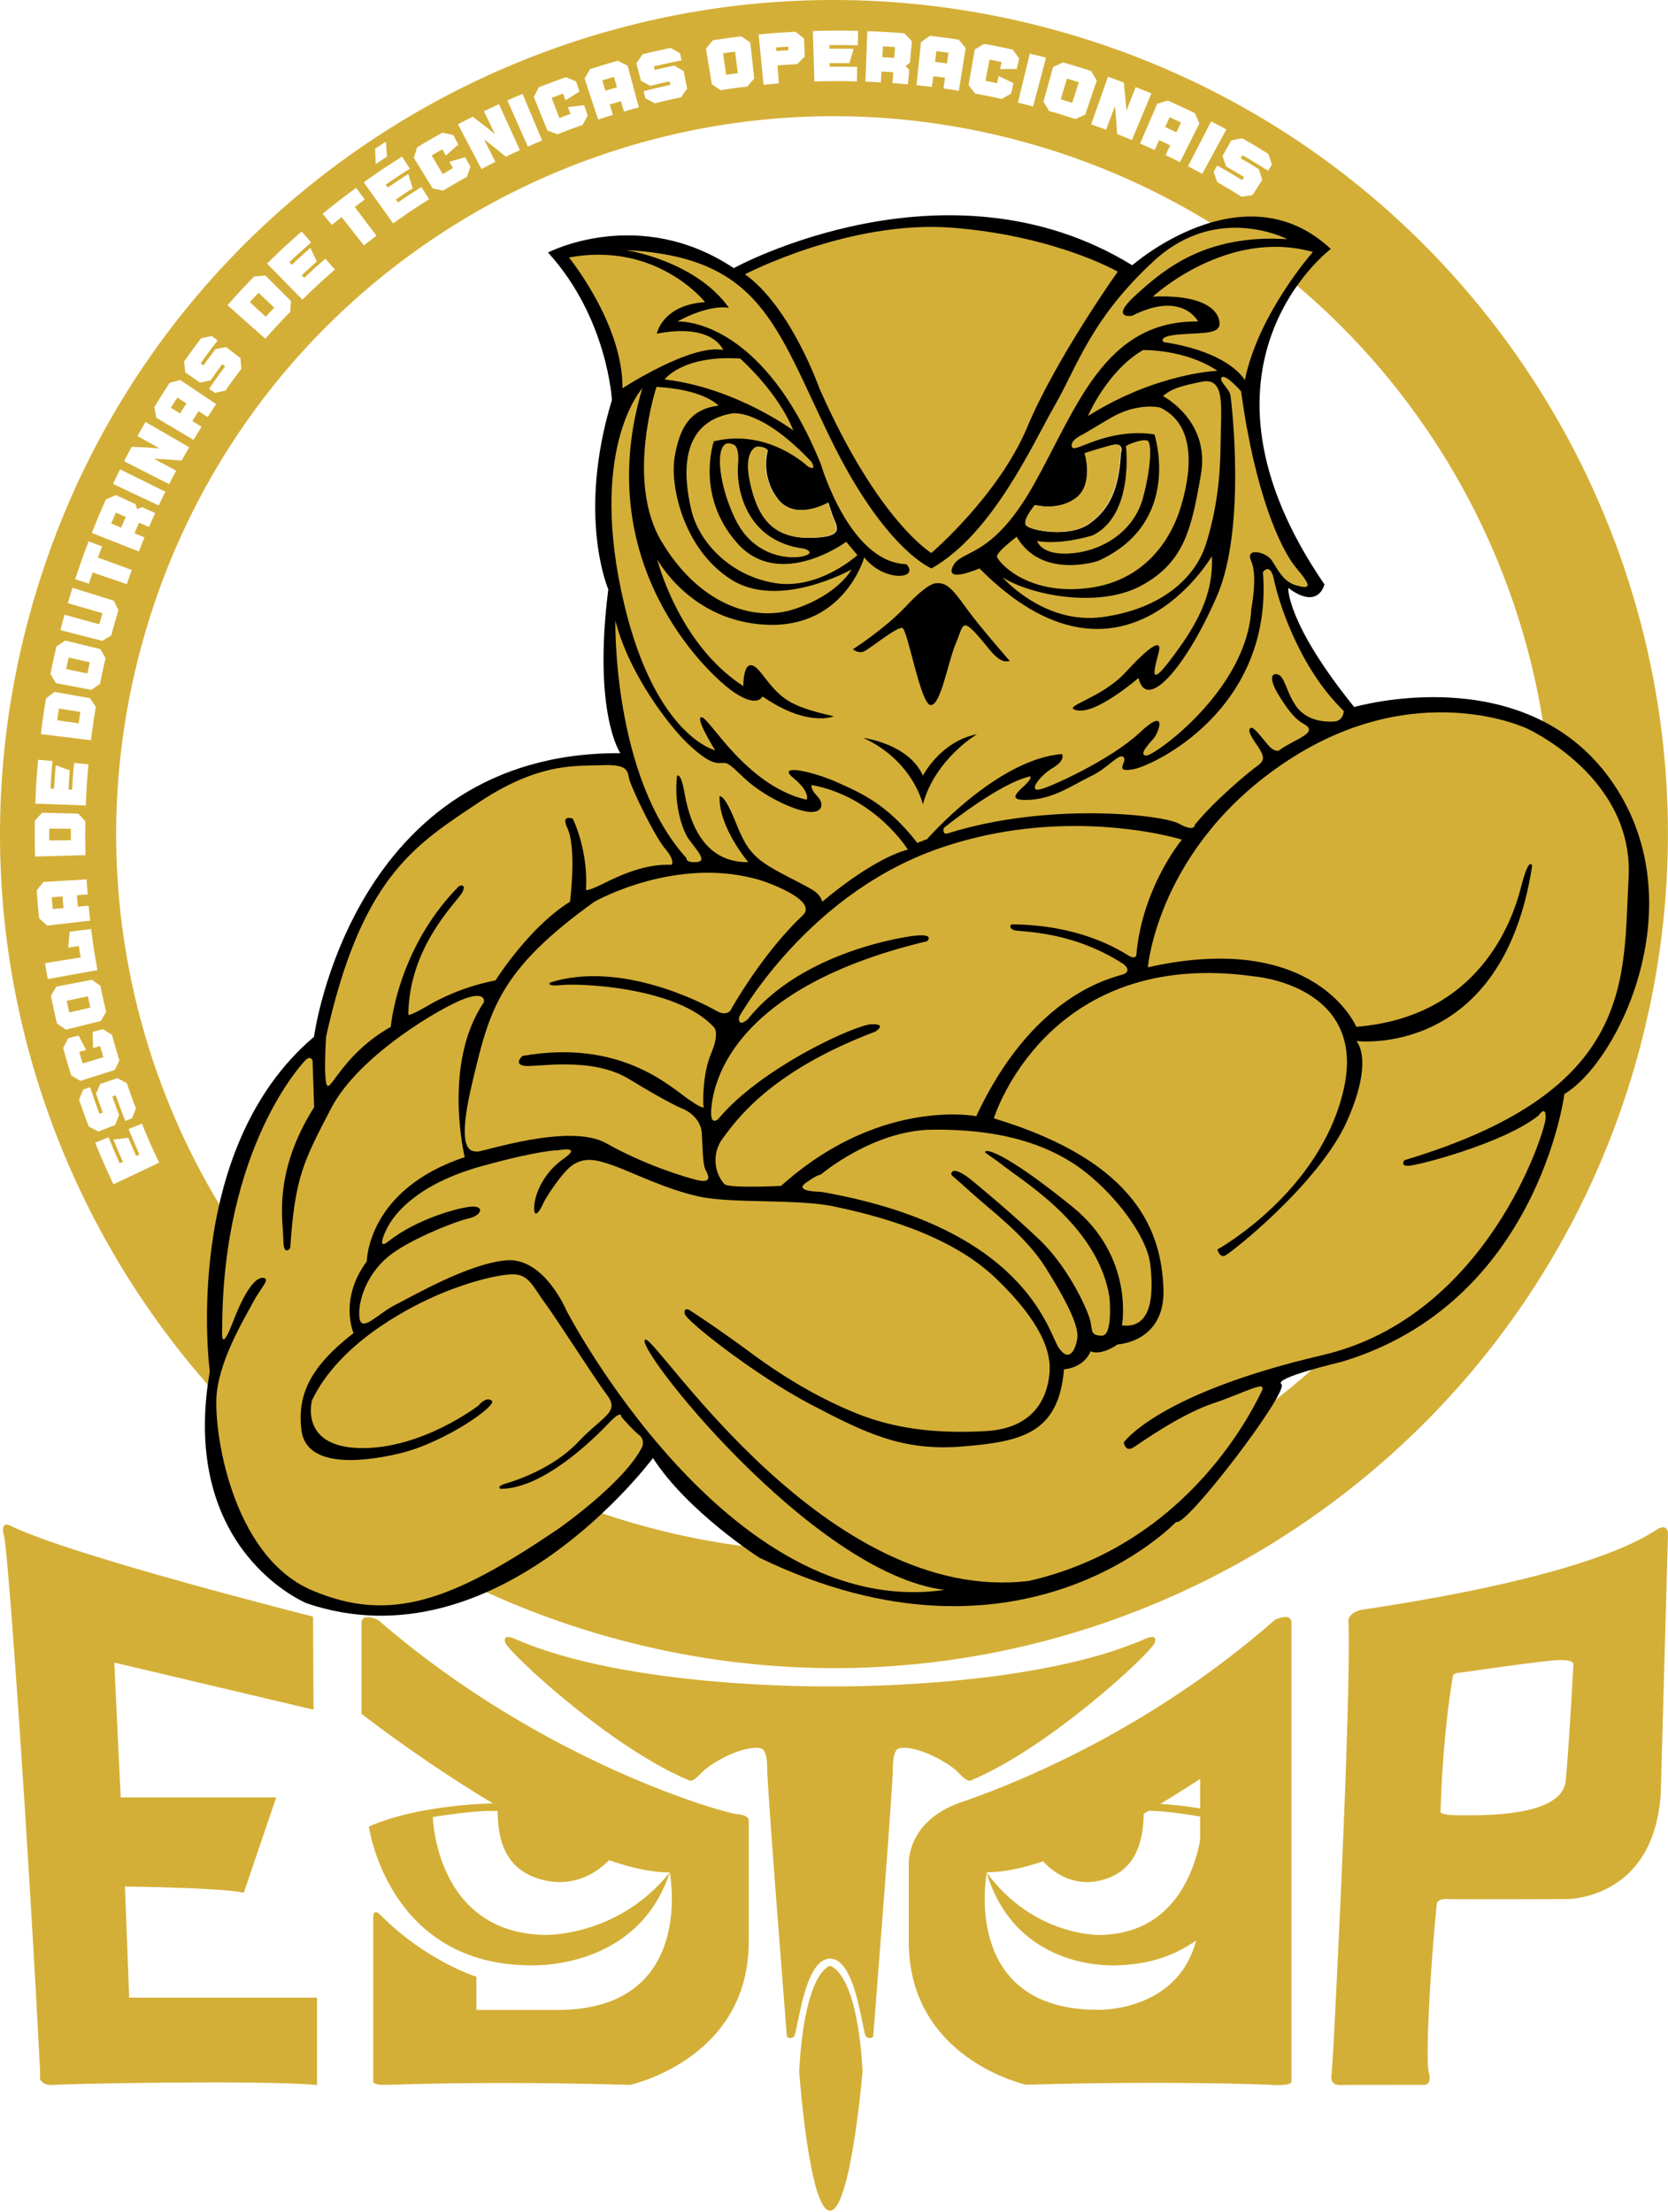
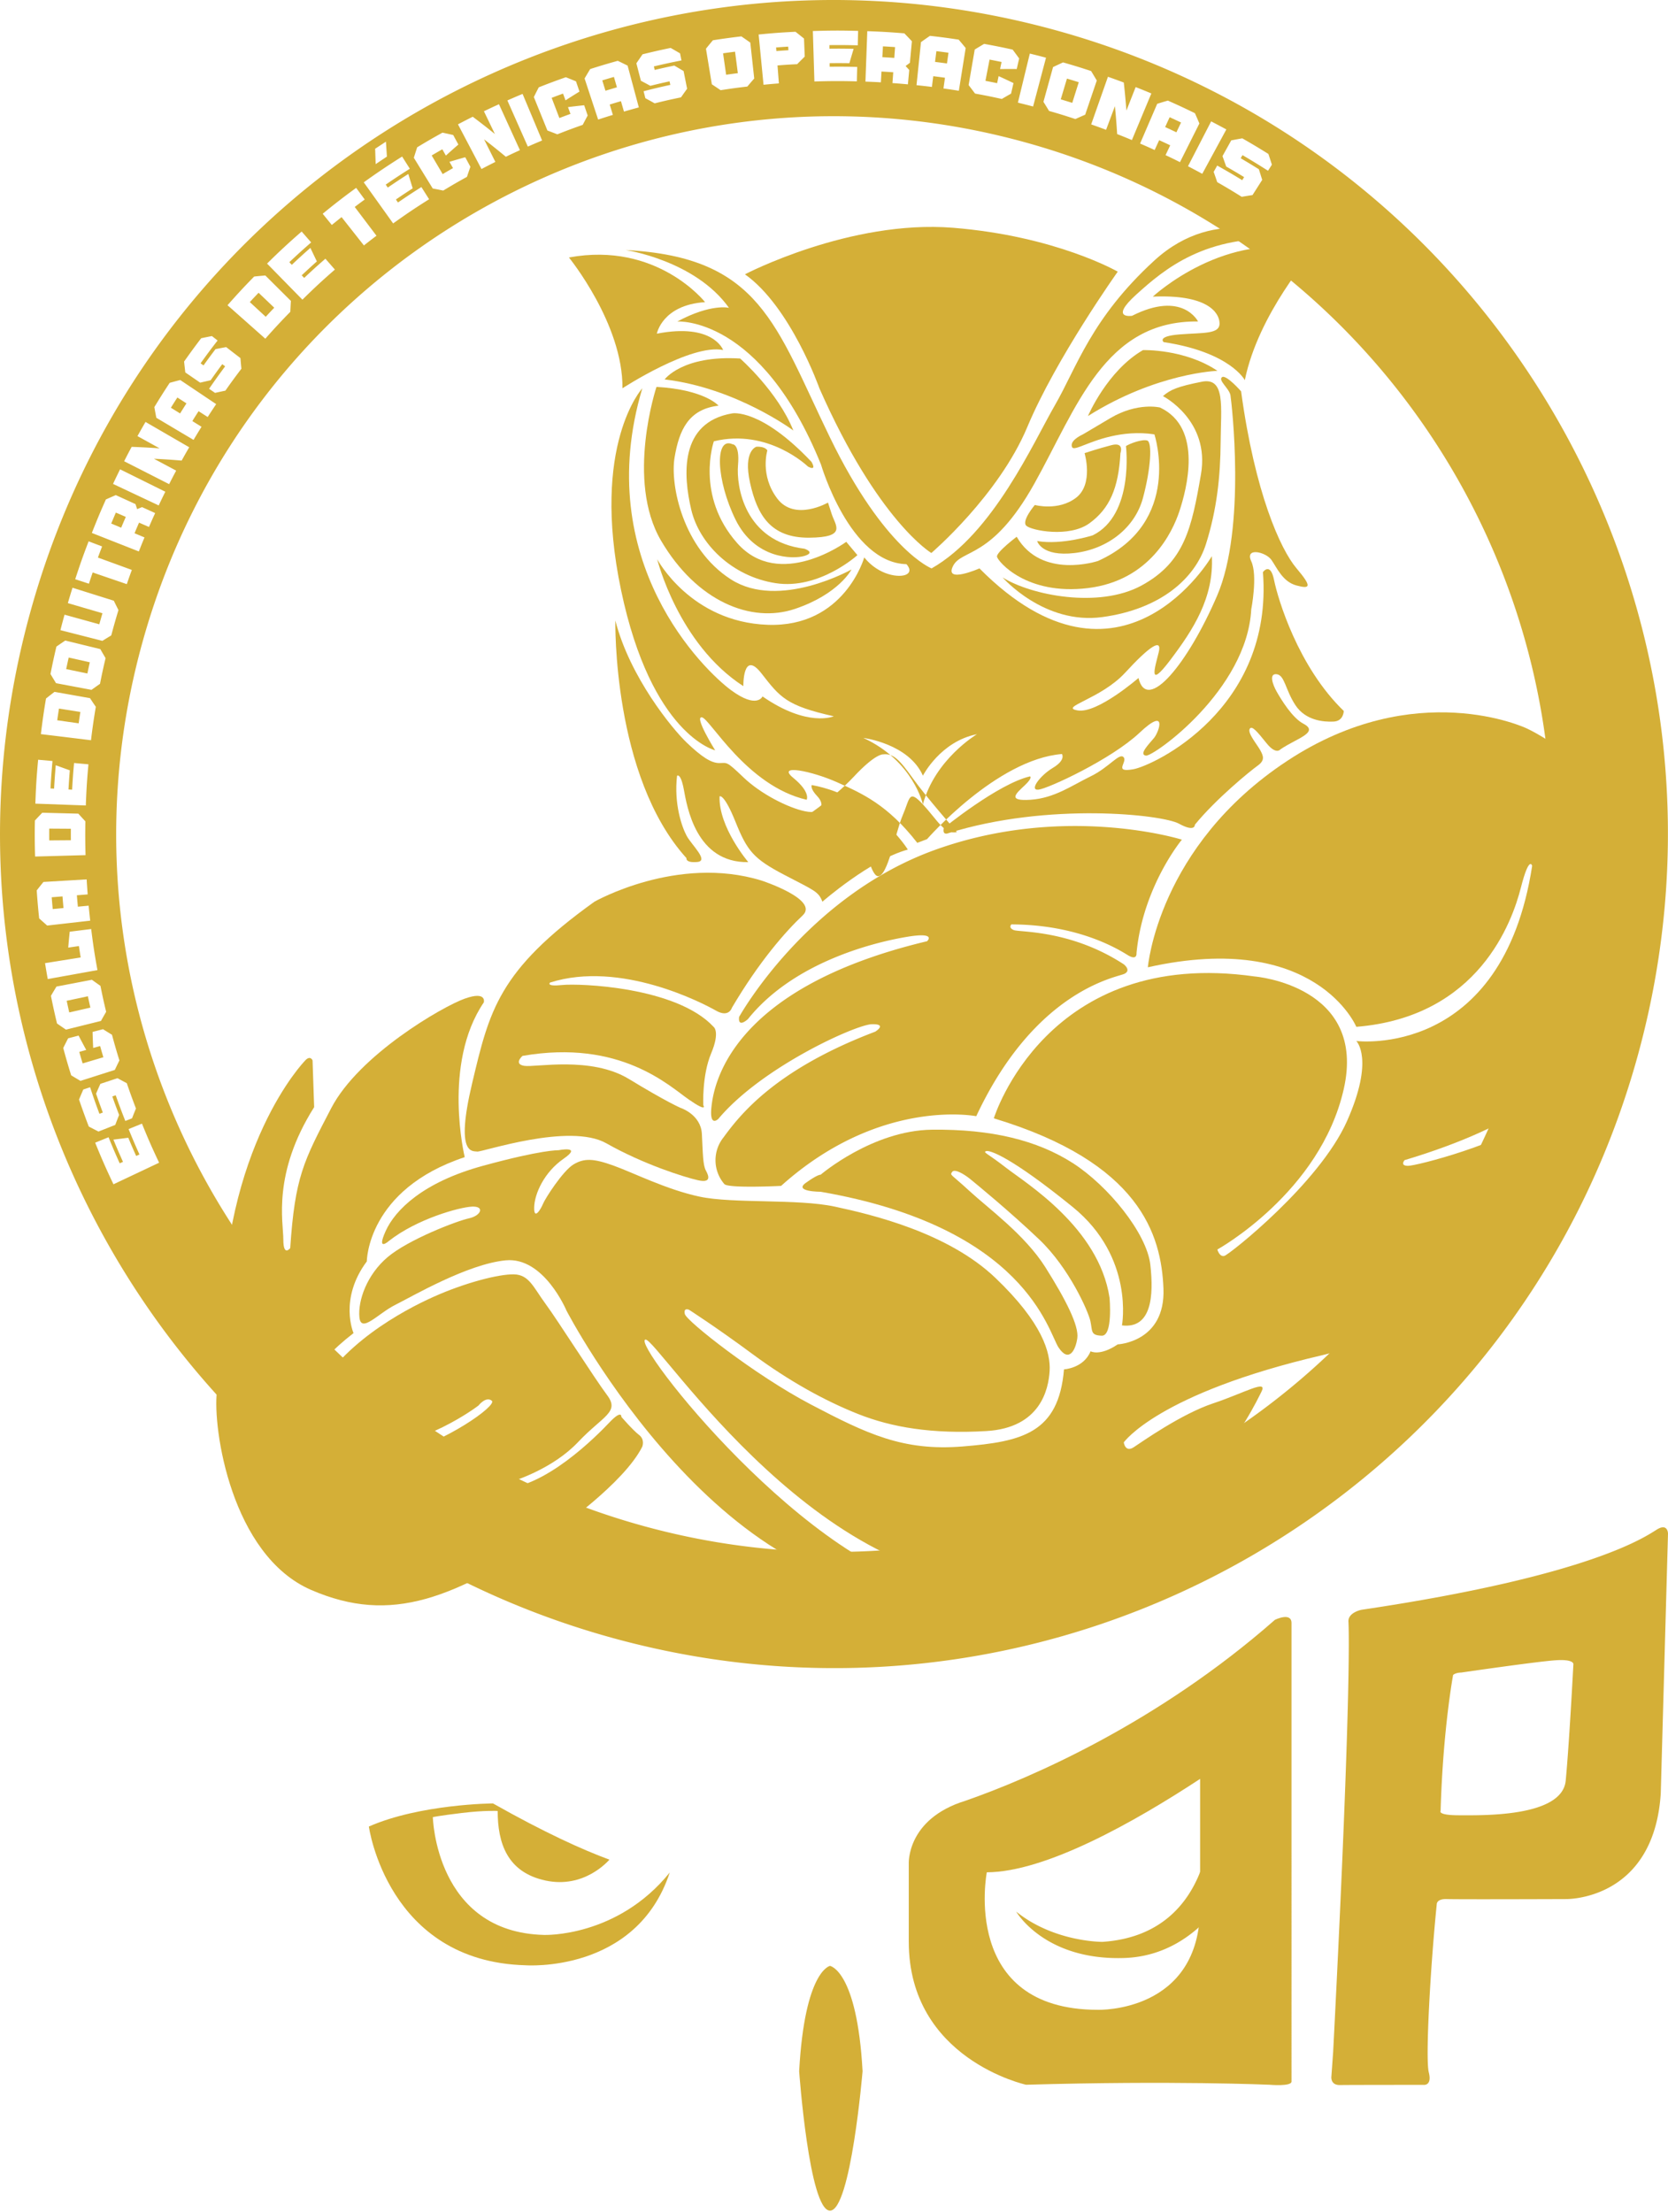
<svg xmlns="http://www.w3.org/2000/svg" width="92" height="122" fill="none">
  <path d="M10.284 22.246c-.2-.13-.3-.194-.502-.323-.144.224-.216.337-.357.563l.508.316c.138-.223.209-.334.351-.556ZM15.126 16.97l-.864-.824c-.194.204-.292.307-.483.514l.877.811c.187-.201.28-.302.47-.5ZM59.5 4.535c-.26-.082-.39-.122-.651-.2l-.342 1.144c.254.076.38.115.634.195.144-.456.215-.684.36-1.139ZM4.954 36.525l-1.166-.261c-.056.254-.084.381-.138.636.468.097.702.147 1.17.243.052-.248.078-.37.134-.618ZM6.134 28.873c.22.092.331.137.55.23.1-.24.151-.358.255-.596l-.549-.238c-.103.24-.154.362-.256.604ZM40.696 4.035c-.06-.474-.092-.711-.154-1.185-.265.035-.397.052-.661.09l.17 1.182c.258-.036.386-.054.645-.087ZM34.027 4.816l-.165-.573c-.259.074-.386.112-.643.19l.176.572c.252-.077.378-.115.632-.19ZM43.486 2.77l-.013-.199c-.267.017-.4.026-.667.046l.016.199c.265-.02.398-.03.664-.046ZM65.141 6.757c-.25-.12-.376-.177-.628-.293-.1.218-.15.326-.248.544.248.113.373.171.62.29l.256-.54ZM49.37 2.598a35.4 35.4 0 0 0-.67-.042l-.034.596c.265.016.396.023.66.042.016-.238.026-.357.043-.596ZM52.314 2.908c-.267-.037-.4-.054-.667-.087l-.074.593c.264.032.395.05.658.086l.083-.592ZM3.156 39.723l1.183.168c.035-.25.054-.375.094-.626l-1.18-.186c-.04.258-.06.387-.097.644ZM3.503 50.078a26.859 26.859 0 0 1-.055-.641l-.596.047c.02.26.032.39.056.65l.595-.056ZM4.985 55.57a38.92 38.92 0 0 1-.138-.625c-.468.1-.701.15-1.168.248.054.257.082.386.14.642.467-.106.7-.158 1.166-.265Z" fill="#D4AF37" />
  <path d="M58.16 1.649C33.668-5.068 8.367 9.343 1.65 33.837-5.068 58.33 9.343 83.63 33.836 90.347c24.494 6.719 49.795-7.692 56.511-32.185 6.717-24.494-7.694-49.795-32.186-56.513Zm10.36 5.98c.58.333.867.505 1.439.861.079.237.118.355.193.593l-.214.335a36.79 36.79 0 0 0-1.407-.862l-.1.171c.403.237.603.359 1.003.607.075.235.112.353.184.587l-.535.838c-.239.036-.36.055-.596.095a34.846 34.846 0 0 0-1.35-.808c-.076-.227-.116-.34-.196-.567l.195-.348c.555.311.832.473 1.38.806l.104-.17c-.394-.24-.591-.356-.989-.584-.08-.23-.121-.344-.204-.573l.484-.869c.242-.046.364-.068.608-.112Zm-.88-.49-1.328 2.447c-.314-.17-.473-.254-.787-.418l1.277-2.474c.335.174.503.263.838.444Zm-3.226-1.591c.6.267.9.406 1.494.696.1.227.149.34.245.566l-1.07 2.133c-.317-.16-.477-.236-.796-.388l.257-.54c-.242-.116-.365-.172-.609-.284-.1.217-.15.326-.248.543a37.43 37.43 0 0 0-.804-.357l.944-2.192c.234-.073.352-.109.587-.177Zm-2.43-.996c.067.62.096.93.144 1.547l.51-1.296c.348.136.522.207.866.351l-1.073 2.571a31.982 31.982 0 0 0-.813-.33c-.04-.615-.064-.922-.123-1.54l-.488 1.304a38.105 38.105 0 0 0-.822-.298l.925-2.627c.351.124.526.187.875.318Zm-3.35-1.11c.621.178.931.274 1.547.476.127.21.19.314.313.523l-.64 1.885c-.216.095-.325.142-.54.24-.579-.19-.868-.28-1.452-.447a34.74 34.74 0 0 0-.31-.503c.212-.766.319-1.149.53-1.917.22-.104.33-.156.552-.258Zm-.94-.26-.713 2.692c-.335-.088-.503-.13-.838-.212l.658-2.707c.358.088.536.133.892.227Zm-3.932-.45c.206-.126.31-.188.519-.312.63.115.945.178 1.572.316.146.195.218.293.36.489l-.135.582a41.335 41.335 0 0 0-.918.002l.082-.39a36.622 36.622 0 0 0-.662-.133l-.227 1.172c.258.05.386.075.644.13l.083-.39c.33.151.493.227.82.384l-.134.582c-.205.116-.308.175-.51.294-.59-.13-.885-.19-1.476-.297-.14-.188-.211-.282-.355-.468l.337-1.96Zm-2.965-.408c.196-.14.296-.21.494-.347.635.072.952.114 1.585.209.158.184.234.276.387.463l-.377 2.357c-.34-.055-.509-.08-.848-.127.032-.236.05-.355.083-.591a34.501 34.501 0 0 0-.646-.086c-.03.237-.046.356-.074.592-.34-.042-.51-.06-.85-.096l.246-2.374Zm-2.96-.605c.817.03 1.226.054 2.043.12.168.175.252.261.416.436l-.11 1.188c-.094.072-.142.106-.236.179l.2.217-.074.793a31.49 31.49 0 0 0-.852-.07l.044-.596c-.26-.019-.389-.026-.648-.042l-.034.597a35.987 35.987 0 0 0-.852-.04l.102-2.782Zm-.507-.015-.02.796a36.81 36.81 0 0 0-1.56-.012v.198c.534-.006.8-.003 1.333.007a94.84 94.84 0 0 0-.234.792 35.891 35.891 0 0 0-1.09-.002l.002.198c.608-.006.911-.004 1.52.011-.01.319-.013.478-.02.796a34.747 34.747 0 0 0-2.342.007l-.085-2.784c.997-.03 1.497-.032 2.496-.007Zm-3.454.048c.19.149.283.224.47.375l.04.995c-.168.166-.252.248-.417.417-.435.022-.653.036-1.085.07l.076.991c-.34.026-.509.04-.847.075-.107-1.11-.162-1.664-.27-2.772.81-.08 1.218-.11 2.033-.151Zm-4.557.469c.626-.097.94-.14 1.572-.215.198.137.297.205.492.344L41.6 4.33c-.154.176-.23.265-.38.443-.59.07-.885.11-1.473.201-.193-.13-.29-.196-.485-.325l-.324-1.962c.15-.188.227-.28.382-.465Zm-3.878.774c.617-.152.926-.222 1.548-.352.21.118.314.18.52.3l.078.39c-.612.121-.915.187-1.523.33l.046.194c.432-.102.649-.15 1.082-.24l.512.301.194.976c-.137.19-.204.285-.338.475-.584.122-.873.187-1.452.33a26.82 26.82 0 0 0-.512-.282l-.098-.385c.587-.151.882-.221 1.475-.351l-.044-.195c-.425.093-.637.143-1.059.247a37.686 37.686 0 0 0-.52-.279c-.101-.385-.15-.577-.25-.963l.34-.496Zm-2.89.814c.607-.193.91-.283 1.523-.455.217.104.326.158.542.265l.619 2.305c-.329.089-.492.135-.82.23l-.166-.574c-.25.072-.373.11-.62.186l.175.57c-.327.1-.488.152-.813.258-.3-.906-.448-1.36-.748-2.267.122-.208.184-.311.308-.518Zm-2.835 1.007c.594-.234.894-.345 1.493-.557.225.09.336.135.56.227l.192.565c-.31.191-.465.288-.77.484l-.136-.373a30.79 30.79 0 0 0-.628.234l.426 1.114c.244-.093.367-.139.612-.228l-.137-.374c.357-.046.535-.066.893-.103.078.225.116.338.193.565-.111.206-.166.31-.274.516-.563.199-.843.303-1.4.522a28.105 28.105 0 0 0-.547-.21l-.748-1.844c.105-.216.16-.323.271-.538Zm-.893.363c.431 1.027.647 1.541 1.077 2.57-.316.131-.473.199-.787.337L27.985 5.54c.334-.148.501-.22.838-.361Zm-2.747 1.26c.495.374.74.565 1.22.952l-.605-1.255c.331-.158.497-.236.83-.388l1.156 2.534c-.311.142-.467.214-.776.364-.475-.39-.714-.584-1.202-.962l.623 1.246c-.307.153-.46.232-.765.392L25.26 6.857c.325-.17.488-.256.816-.419ZM23.01 8.123c.553-.333.832-.495 1.395-.807.239.05.357.077.592.13.114.21.17.316.285.525-.279.241-.416.363-.69.61l-.195-.347c-.235.133-.353.201-.587.34l.606 1.028c.227-.134.34-.199.57-.33l-.195-.346c.347-.106.522-.157.87-.254l.284.525c-.077.222-.115.334-.19.557-.528.292-.79.444-1.308.756-.23-.047-.345-.07-.579-.114l-1.043-1.695c.073-.231.11-.347.185-.578Zm-1.723-.311.053.825-.62.414-.029-.847.596-.392Zm.893.822c.169.27.255.404.425.672-.537.34-.803.515-1.33.875l.113.164a36.5 36.5 0 0 1 1.133-.75c.095.318.144.476.242.791-.372.242-.558.365-.926.616l.113.165c.512-.35.77-.521 1.292-.851l.426.672c-.806.51-1.203.777-1.984 1.334-.647-.906-.971-1.36-1.62-2.266a38.072 38.072 0 0 1 2.116-1.422Zm-2.535 1.727.471.642c-.222.162-.332.244-.551.41l1.2 1.588c-.279.21-.418.318-.693.535l-1.232-1.562c-.217.172-.324.258-.539.433l-.502-.618a36.681 36.681 0 0 1 1.846-1.428Zm-3.007 2.408.524.6c-.488.426-.729.645-1.203 1.09.054.06.082.088.136.146a37.9 37.9 0 0 1 1.025-.935c.142.3.213.45.357.747a33.6 33.6 0 0 0-.836.767l.136.144c.462-.434.696-.646 1.171-1.06l.523.599c-.732.64-1.09.971-1.791 1.66l-1.95-1.99a37.344 37.344 0 0 1 1.908-1.768Zm-2.62 2.482c.248-.026.371-.037.617-.058l1.41 1.404c-.016.24-.022.36-.033.6a34.75 34.75 0 0 0-1.378 1.483c-.834-.739-1.25-1.109-2.085-1.847.575-.65.87-.967 1.469-1.582Zm-2.923 3.403c.237-.05.356-.073.593-.12l.314.244c-.385.497-.572.75-.938 1.258l.161.117c.26-.363.392-.542.663-.899.235-.046.352-.068.586-.112.315.245.473.365.787.608.02.235.03.353.054.585-.363.479-.54.72-.883 1.209-.229.048-.343.073-.571.124l-.329-.226c.345-.5.522-.748.886-1.239l-.16-.118c-.26.352-.389.53-.64.886-.23.052-.346.078-.577.133l-.82-.564a34.03 34.03 0 0 1-.067-.6c.366-.518.555-.776.941-1.285ZM9.36 21.113c.232-.063.349-.095.581-.155l1.982 1.33c-.19.283-.284.426-.468.711l-.502-.322c-.14.216-.209.326-.344.545l.506.316c-.179.287-.267.432-.44.723l-2.052-1.22a32.901 32.901 0 0 1-.11-.59c.33-.54.498-.808.847-1.338Zm-2.098 3.53c.619.025.927.041 1.54.083-.487-.27-.73-.405-1.22-.674.176-.315.264-.471.445-.782l2.409 1.397c-.17.292-.253.44-.417.734-.61-.049-.916-.07-1.53-.101l1.228.655c-.158.297-.236.446-.388.746l-2.482-1.264c.163-.319.246-.478.415-.794Zm-.639 1.24 2.496 1.236c-.15.301-.222.452-.365.756l-2.519-1.187c.152-.324.23-.485.388-.806Zm-.782 1.662c.218-.098.328-.146.546-.24l1.086.496.091.278.27-.112.724.33c-.14.305-.208.458-.341.765l-.548-.238c-.101.233-.151.351-.249.585l.55.23c-.128.308-.19.463-.312.774a3492.31 3492.31 0 0 1-2.592-1.021c.294-.744.449-1.114.775-1.847Zm-.953 2.309.743.282c-.093.245-.14.368-.23.614.75.272 1.122.409 1.87.681-.113.313-.17.47-.277.785l-1.882-.644c-.085.247-.127.37-.207.62-.303-.1-.454-.15-.757-.248.276-.843.423-1.26.74-2.09Zm-1.328 4.046 1.917.53c.068-.245.103-.367.174-.61l-1.908-.558c.099-.34.15-.51.257-.848.91.286 1.366.43 2.277.715.102.208.153.312.257.517a36.38 36.38 0 0 0-.397 1.396c-.196.12-.295.18-.49.302l-2.314-.591a36 36 0 0 1 .227-.853Zm-.45 1.76c.196-.135.293-.202.49-.334l1.933.472c.114.2.173.3.29.498-.133.565-.194.848-.307 1.417-.188.131-.282.198-.47.333l-1.955-.368a33.639 33.639 0 0 1-.307-.507c.121-.606.186-.909.327-1.51Zm-.572 2.862c.186-.148.28-.22.467-.366l1.96.348c.126.192.19.288.32.477a36.5 36.5 0 0 0-.266 1.843c-1.106-.136-1.658-.203-2.764-.337a37.25 37.25 0 0 1 .283-1.965ZM2.103 41.9l.792.07c-.054.605-.076.908-.11 1.514.079.004.119.005.198.01.03-.516.048-.775.092-1.29l.775.28c-.034.422-.048.633-.072 1.056l.2.011c.033-.59.054-.884.107-1.471l.793.072c-.083.907-.11 1.36-.145 2.27l-2.783-.101c.035-.972.065-1.455.153-2.421Zm-.178 3.352c.16-.174.243-.26.406-.43l1.99.051c.154.171.232.256.388.424-.012.745-.01 1.117.01 1.864l-2.783.077a37.805 37.805 0 0 1-.011-1.986Zm.101 3.853c.146-.187.22-.28.37-.465l2.383-.141c.02.331.032.497.057.828l-.596.047c.02.252.032.377.055.63l.594-.056c.032.331.049.497.086.827l-2.372.27a48.193 48.193 0 0 1-.443-.395 36.338 36.338 0 0 1-.134-1.545Zm.458 4.013 1.965-.314c-.04-.251-.06-.377-.096-.629l-.59.086c.03-.352.046-.528.082-.877l1.184-.148c.113.909.183 1.361.345 2.266l-2.741.493c-.063-.35-.092-.525-.149-.877Zm.326 1.802c.12-.206.182-.309.305-.511l1.953-.374c.189.136.283.202.472.336.116.573.178.86.315 1.43-.116.2-.174.302-.287.504l-1.93.48a31.573 31.573 0 0 1-.493-.339 36.57 36.57 0 0 1-.335-1.526Zm.678 2.876c.107-.215.16-.32.27-.533l.577-.15c.166.318.25.477.421.791l-.383.108c.071.255.108.381.184.636.458-.137.686-.205 1.144-.34-.073-.247-.11-.372-.179-.619l-.382.107a34.574 34.574 0 0 1-.034-.885l.577-.15c.197.124.296.186.493.306.154.568.236.852.41 1.416-.103.208-.153.313-.253.523l-1.895.605a31.546 31.546 0 0 1-.513-.308 36.88 36.88 0 0 1-.437-1.507Zm.871 2.843c.092-.222.14-.332.234-.552l.377-.125c.194.588.298.882.514 1.465l.187-.07a38.99 38.99 0 0 1-.372-1.04c.093-.218.14-.327.238-.543l.944-.312c.205.112.307.167.512.276.193.561.294.84.506 1.396-.088.215-.132.323-.217.542l-.37.145a37.172 37.172 0 0 1-.53-1.417l-.187.066c.144.409.219.612.375 1.019-.087.218-.13.329-.213.55l-.926.366c-.213-.11-.321-.164-.534-.277a39.578 39.578 0 0 1-.538-1.489Zm1.899 4.675c-.43-.91-.632-1.37-1.009-2.295l.738-.3c.235.579.358.866.615 1.438l.182-.081a36.093 36.093 0 0 1-.528-1.227c.328-.039.492-.06.82-.102.168.403.255.603.435 1.005l.181-.082c-.25-.558-.37-.838-.599-1.401l.737-.3c.354.87.543 1.3.946 2.155l-2.518 1.19Zm77.912-8.847C78.39 77.549 56.612 89.952 35.53 84.17 14.45 78.39 2.046 56.612 7.827 35.53 13.607 14.45 35.385 2.046 56.466 7.828c21.082 5.781 33.485 27.558 27.704 48.64Z" fill="#D4AF37" />
  <path d="m3.91 45.706-1.195-.008c-.002.26-.002.39 0 .651l1.194-.009a39.42 39.42 0 0 1 0-.634Z" fill="#D4AF37" />
-   <path d="M88.81 42.964c-4.81-6.688-14.119-3.97-14.119-3.97-3.754-4.653-3.636-6.57-3.636-6.57 1.681 1.252 1.995-.195 1.995-.195-8.253-12.045.351-18.499.351-18.499-4.81-4.497-10.95.9-10.95.9-10.246-6.296-21.979.157-21.979.157-5.24-3.481-10.246-.86-10.246-.86 3.286 3.598 3.525 8.134 3.525 8.134-1.95 6.414-.2 10.442-.2 10.442-.861 6.844.664 9.035.664 9.035-14.822-.08-16.896 15.642-16.896 15.642-7.39 6.257-5.748 18.46-5.748 18.46-1.72 9.933 5.357 12.787 5.357 12.787 10.52 3.559 19.086-8.017 19.086-8.017 1.916 2.972 5.866 5.496 5.866 5.496 14.489 7.01 22.995-1.976 22.995-1.976.482.373 6.28-7.223 5.799-7.596-.446-.346 3.295-1.222 3.295-1.222C84.82 71.886 86.287 60.33 86.287 60.33c2.992-1.761 7.333-10.678 2.522-17.365ZM44.653 29.662c-2.11.015-2.861-1.232-3.258-3.021-.395-1.79.353-1.995.353-1.995.499-.03.601.206.601.206s-.426 1.364.542 2.647c.968 1.284 2.802.227 2.802.227l.206.63c.205.632.864 1.291-1.246 1.306Zm17.172-4.664c-.102 1.936-.602 3.065-1.715 3.871-1.115.807-3.198.396-3.477.132-.278-.263.47-1.143.47-1.143s1.29.352 2.273-.399c.983-.75.47-2.46.47-2.46s.748-.25 1.482-.441c.733-.19.497.44.497.44Z" fill="#000" />
  <path d="M31.38 14.2s2.991 3.675 2.952 7.214c0 0 3.774-2.463 5.553-2.111 0 0-.545-1.507-3.657-.9 0 0 .294-1.584 2.66-1.74 0 .001-2.64-3.363-7.508-2.463Z" fill="#D4AF37" />
  <path d="M36.658 20.926s.978-1.35 4.166-1.153c0 0 2.073 1.818 2.933 3.969 0 0-3.147-2.347-7.099-2.816Z" fill="#D4AF37" />
-   <path d="M71.504 31.334c-.88-1.041-2.288-4.15-3.05-9.752 0 0-.837-.954-1.057-.778-.22.176.41.63.47.997.058.367.88 7.289-.733 11.043-1.613 3.755-3.872 6.512-4.34 4.547 0 0-2.26 1.965-3.345 1.79-1.085-.177 1.262-.616 2.611-2.083 1.35-1.467 2.053-1.936 1.848-1.115-.205.821-.616 2.083.645.41 1.262-1.671 2.406-3.431 2.288-5.72 0 0-4.986 8.566-12.818.675 0 0-1.935.85-1.466-.117.469-.969 2.14-.352 4.487-4.547 2.347-4.195 3.872-9.02 9.035-8.954 0 0-.851-1.723-3.638-.314 0 0-1.29.204.234-1.174 1.525-1.378 3.813-3.344 8.33-3.05 0 0-3.841-2.024-7.333 1.173s-4.282 5.896-5.485 7.978c-1.203 2.083-3.403 7.07-6.805 9.005 0 0-2.582-.997-5.602-7.215-3.021-6.218-3.834-9.953-11.273-10.344 0 0 3.832.567 5.7 3.188 0 0-.977-.251-2.85.754 0 0 4.601-.324 7.926 7.888 0 0 1.582 5.418 4.712 5.495 0 0 .371.372 0 .567-.372.196-1.526.058-2.327-.939 0 0-1.087 3.872-5.334 3.716-4.248-.156-6.086-3.617-6.086-3.617s1.154 4.672 4.752 7c0 0-.039-2.034.998-.704 1.037 1.33 1.368 1.779 3.989 2.366 0 0-1.437.634-3.93-1.095 0 0-.295.713-1.732-.343-1.436-1.056-7.753-7.088-4.898-16.65 0 0-2.854 3.11-1.173 11.127 1.681 8.016 5.191 8.837 5.191 8.837s-1.173-1.877-.733-1.819c.44.059 2.464 3.784 5.78 4.547 0 0 .233-.411-.734-1.203-.969-.791 1.027-.38 2.406.235 1.378.616 2.786 1.232 4.429 3.344l.54-.205s3.831-4.4 7.439-4.694c0 0 .233.324-.499.763-.733.44-1.32 1.261-.792 1.202.528-.058 4.018-1.672 5.572-3.138 1.554-1.467 1.085-.058.793.294-.294.352-.851.908-.44.968.41.059 5.572-3.608 5.807-8.067 0 0 .367-1.862 0-2.653-.367-.793.806-.514 1.114-.073.308.44.616 1.202 1.379 1.408.762.204.879.087-.002-.953Zm-20.6 13.028s-.528-2.395-3.285-3.666c0 0 2.503.312 3.285 2.083 0 0 .958-1.887 2.982-2.288 0 0-2.318 1.378-2.982 3.87Zm2.914-9.435c-.793-.85-.704-.352-1.114.6-.411.954-.822 3.418-1.379 3.359-.557-.059-1.26-4.165-1.554-4.253-.294-.089-1.79 1.144-2.111 1.29-.324.147-.618-.117-.618-.117s1.76-1.115 2.963-2.405c1.203-1.29 1.613-1.232 1.613-1.232.566-.068.909.294 1.643 1.32.733 1.027 2.433 2.962 2.433 2.962-.674.178-1.085-.673-1.876-1.524Z" fill="#D4AF37" />
+   <path d="M71.504 31.334c-.88-1.041-2.288-4.15-3.05-9.752 0 0-.837-.954-1.057-.778-.22.176.41.63.47.997.058.367.88 7.289-.733 11.043-1.613 3.755-3.872 6.512-4.34 4.547 0 0-2.26 1.965-3.345 1.79-1.085-.177 1.262-.616 2.611-2.083 1.35-1.467 2.053-1.936 1.848-1.115-.205.821-.616 2.083.645.41 1.262-1.671 2.406-3.431 2.288-5.72 0 0-4.986 8.566-12.818.675 0 0-1.935.85-1.466-.117.469-.969 2.14-.352 4.487-4.547 2.347-4.195 3.872-9.02 9.035-8.954 0 0-.851-1.723-3.638-.314 0 0-1.29.204.234-1.174 1.525-1.378 3.813-3.344 8.33-3.05 0 0-3.841-2.024-7.333 1.173s-4.282 5.896-5.485 7.978c-1.203 2.083-3.403 7.07-6.805 9.005 0 0-2.582-.997-5.602-7.215-3.021-6.218-3.834-9.953-11.273-10.344 0 0 3.832.567 5.7 3.188 0 0-.977-.251-2.85.754 0 0 4.601-.324 7.926 7.888 0 0 1.582 5.418 4.712 5.495 0 0 .371.372 0 .567-.372.196-1.526.058-2.327-.939 0 0-1.087 3.872-5.334 3.716-4.248-.156-6.086-3.617-6.086-3.617s1.154 4.672 4.752 7c0 0-.039-2.034.998-.704 1.037 1.33 1.368 1.779 3.989 2.366 0 0-1.437.634-3.93-1.095 0 0-.295.713-1.732-.343-1.436-1.056-7.753-7.088-4.898-16.65 0 0-2.854 3.11-1.173 11.127 1.681 8.016 5.191 8.837 5.191 8.837s-1.173-1.877-.733-1.819c.44.059 2.464 3.784 5.78 4.547 0 0 .233-.411-.734-1.203-.969-.791 1.027-.38 2.406.235 1.378.616 2.786 1.232 4.429 3.344l.54-.205s3.831-4.4 7.439-4.694c0 0 .233.324-.499.763-.733.44-1.32 1.261-.792 1.202.528-.058 4.018-1.672 5.572-3.138 1.554-1.467 1.085-.058.793.294-.294.352-.851.908-.44.968.41.059 5.572-3.608 5.807-8.067 0 0 .367-1.862 0-2.653-.367-.793.806-.514 1.114-.073.308.44.616 1.202 1.379 1.408.762.204.879.087-.002-.953Zm-20.6 13.028s-.528-2.395-3.285-3.666c0 0 2.503.312 3.285 2.083 0 0 .958-1.887 2.982-2.288 0 0-2.318 1.378-2.982 3.87Zc-.793-.85-.704-.352-1.114.6-.411.954-.822 3.418-1.379 3.359-.557-.059-1.26-4.165-1.554-4.253-.294-.089-1.79 1.144-2.111 1.29-.324.147-.618-.117-.618-.117s1.76-1.115 2.963-2.405c1.203-1.29 1.613-1.232 1.613-1.232.566-.068.909.294 1.643 1.32.733 1.027 2.433 2.962 2.433 2.962-.674.178-1.085-.673-1.876-1.524Z" fill="#D4AF37" />
  <path d="M36.209 21.337s-1.709 5.145.255 8.486c1.963 3.342 4.966 4.576 7.391 3.755 2.425-.821 3.11-2.171 3.11-2.171s-3.99 2.249-6.649.547c-2.66-1.7-3.363-5.22-3.109-6.726.254-1.506.762-2.66 2.424-2.855 0 0-.743-.88-3.422-1.036Z" fill="#D4AF37" />
  <path d="M44.564 25.731s-2.185-2.125-5.191-1.393c0 0-1.042 2.989 1.29 5.617 2.332 2.629 6.013-.073 6.013-.073l.615.734s-2.11 1.92-4.516 1.545c-2.406-.373-4.21-2.176-4.649-4.053-.44-1.877-.674-4.81 2.259-5.31 0 0 1.554-.307 4.37 2.67 0 0 .337.543-.19.263Z" fill="#D4AF37" />
  <path d="M40.399 24.5s.41-.03.307 1.144c-.103 1.172.352 4.208 3.666 4.619 0 0 .63.205 0 .396-.63.19-2.729.176-3.8-1.995-1.068-2.17-1.17-4.604-.173-4.165ZM41.088 15.128s5.778-3.022 11.469-2.567c5.69.457 9.093 2.421 9.093 2.421s-3.403 4.781-4.987 8.565c-1.583 3.783-5.294 6.951-5.294 6.951s-2.944-1.751-6.174-9.083c0 0-1.584-4.498-4.107-6.287ZM63.584 16.36s4.078-3.798 8.83-2.463c0 0-3.007 3.388-3.755 7.069 0 0-.793-1.54-4.473-2.098 0 0-.41-.323.88-.425 1.29-.103 2.213 0 2.2-.616-.014-.616-.718-1.598-3.682-1.467ZM60.007 22.945s1.056-2.493 3.036-3.637c0 0 2.302-.073 4.106 1.144 0 0-3.345.103-7.142 2.493ZM64.143 21.845s2.61 1.335 2.097 4.312c-.513 2.977-.909 4.84-3.27 6.13-2.361 1.29-6.1.543-7.67-.44 0 0 2.292 2.625 5.503 2.185 3.21-.439 5.114-2.126 5.715-4.033.601-1.907.793-3.71.808-5.632.013-1.92.277-3.577-1.043-3.314-1.32.264-1.715.426-2.14.792Z" fill="#D4AF37" />
  <path d="M59.728 23.956s-.601.265-.617.572c-.014.308.235.191.734 0 .498-.19 2.024-.85 3.828-.572 0 0 1.599 4.855-3.11 6.981 0 0-3.11 1.042-4.487-1.334 0 0-1.129.85-1.086 1.1.045.248 1.6 2.148 5.017 1.73 3.416-.419 4.663-3.088 5.045-4.242.38-1.154 1.333-4.587-1.071-5.716 0 0-1.232-.308-2.742.586l-1.51.895Z" fill="#D4AF37" />
  <path d="M62.103 24.602s.465 3.783-1.828 4.92c0 0-1.691.55-3.07.317 0 0 .235.88 2.069.66 1.833-.22 3.329-1.4 3.768-3.039.44-1.64.514-3.077.235-3.165-.279-.088-.983.175-1.174.307ZM33.94 34.223s-.172 8.584 3.922 13.102c0 0-.069.274.595.214.665-.058-.312-.938-.586-1.447-.273-.509-.704-1.78-.528-3.305 0 0 .195-.195.372.742.175.94.664 4.065 3.558 4.018 0 0-1.644-1.926-1.584-3.627 0 0 .235-.195.88 1.408.645 1.604.998 2.034 2.678 2.914 1.683.881 1.897.92 2.113 1.487 0 0 2.639-2.308 4.712-2.875 0 0-1.798-2.914-5.298-3.559 0 0-.118.177.312.626.43.45.255 1.017-.685.821-.938-.195-2.444-.957-3.402-1.877-.959-.919-.88-.782-1.33-.782-.45 0-.977-.352-1.78-1.115-.8-.762-3.149-3.62-3.948-6.745ZM52.058 45.662s2.991-2.435 4.752-2.845c0 0 .176.057-.293.498-.47.44-.992.88.325.792 1.317-.088 2.285-.792 3.311-1.29 1.028-.499 1.584-1.32 1.82-1.056.234.264-.587.86.527.665 1.115-.196 7.744-3.305 7.158-10.873 0 0 .41-.586.615.44.207 1.027 1.321 4.781 3.843 7.216 0 0 0 .557-.557.586-.557.029-1.554-.057-2.111-.908-.558-.852-.587-1.644-1.027-1.703-.441-.058-.235.557 0 .968.234.41.85 1.437 1.467 1.76.616.323.234.586-.44.938-.676.352-.851.5-.851.5s-.234.264-.734-.354c-.498-.616-.821-1.026-.938-.791-.117.235.41.85.587 1.173.176.323.264.557-.147.85-.41.294-2.288 1.82-3.461 3.256 0 0 .03.44-.88-.059-.91-.498-7.187-1.202-12.73.529-.002.002-.33.141-.236-.292Z" fill="#D4AF37" />
  <path d="M40.766 56.084s3.695-6.668 10.852-9.23c7.158-2.56 13.57-.547 13.57-.547s-2.15 2.582-2.503 6.258c0 0 .05.44-.488.107-.539-.333-2.728-1.681-6.414-1.691 0 0-.186.185.136.313.323.127 3.138-.02 6.062 1.886 0 0 .44.334.03.529-.412.195-4.899.87-8.165 7.85 0 0-5.31-1.055-10.764 3.843 0 0-2.884.147-3.128-.098a2.014 2.014 0 0 1-.059-2.562c.88-1.202 2.807-3.734 8.38-5.846 0 0 .694-.43-.187-.41-.879.019-6.09 2.375-8.466 5.22 0 0-.499.498-.382-.646.118-1.144.934-6.54 11.892-9.151 0 0 .565-.513-1.058-.25-1.623.265-6.228 1.306-8.823 4.547-.002.001-.56.519-.485-.122Z" fill="#D4AF37" />
  <path d="M37.538 61.1s1.114.361 1.174 1.427c.058 1.066.049 1.712.224 2.033.177.323.285.694-.448.528-.733-.166-3.002-.875-5.041-2.033-2.038-1.159-6.878.499-7.127.454-.249-.043-1.231.235-.278-3.769.953-4.003 1.437-6.208 6.746-10.012 0 0 4.565-2.6 9.22-1.163 0 0 3.2 1.045 2.262 1.923-.937.878-2.405 2.55-3.9 5.088 0 0-.162.571-.88.16-.72-.41-5.255-2.782-9.147-1.549 0 0-.273.234.665.137.938-.099 6.297.096 8.35 2.306 0 0 .375.255-.135 1.467-.51 1.212-.433 2.854-.433 2.854s.274.43-.8-.313c-1.076-.743-3.774-3.343-9.172-2.405 0 0-.51.45.098.548.606.098 3.676-.548 5.769.724 2.09 1.272 2.853 1.595 2.853 1.595Z" fill="#D4AF37" />
-   <path d="M31.595 45.154s.86 1.721.723 3.911c0 0-.018.156 1.077-.39 1.094-.549 2.365-1.037 3.636-.979 0 0 .255-.175-.352-.899-.606-.724-1.916-3.462-1.994-3.911-.079-.45-.176-.743-1.545-.684-1.368.058-3.422-.177-6.824 2.111-3.403 2.288-6.375 4.028-8.33 12.866 0 0-.186 2.826.123 2.709.307-.118 1.099-1.923 3.446-3.257 0 0 .341-4.301 3.764-7.762 0 0 .41-.176.196.313-.216.489-2.953 2.934-2.992 6.765 0 0-.058.176 1.114-.508a12.025 12.025 0 0 1 3.695-1.369s1.819-2.914 4.108-4.34c0 0 .39-3.05-.177-4.127 0 0-.333-.683.332-.45Z" fill="#D4AF37" />
  <path d="M16.811 58.51s-4.558 4.677-4.556 14.841c0 0-.117 1.408.586-.43.704-1.838 1.284-2.502 1.688-2.444.405.058-.143.528-.574 1.349-.43.822-1.76 2.972-1.994 4.947-.235 1.975.782 8.996 5.2 10.912 4.42 1.915 7.9.508 13.57-3.326 0 0 3.677-2.541 4.694-4.575 0 0 .157-.39-.176-.646-.333-.253-.977-.997-.977-.997s.039-.43-.665.313c-.704.744-3.578 3.657-6.003 3.657 0 0-.254-.138.294-.294.548-.157 2.62-.84 3.988-2.288 1.369-1.446 2.308-1.642 1.604-2.581-.704-.938-2.738-4.146-3.402-5.044-.665-.9-.9-1.604-1.74-1.623-.841-.02-2.719.47-4.42 1.232-1.702.762-5.25 2.658-6.717 5.709 0 0-.734 2.581 2.669 2.64 3.402.058 6.512-2.348 6.512-2.348s.41-.527.733-.264c.322.263-2.611 2.317-5.075 2.904-2.463.588-5.191.675-5.426-1.29-.234-1.964.5-3.499 2.875-5.343 0 0-.822-1.872.733-3.955 0 0 .006-3.96 5.4-5.749 0 0-1.248-5.147 1.053-8.535 0 0 .18-.646-1.054-.206-1.234.44-5.84 3.11-7.365 6.043-1.525 2.933-1.995 3.783-2.259 7.714 0 0-.38.499-.38-.47 0-.968-.617-3.636 1.7-7.303l-.088-2.581c.002 0-.129-.314-.428.03Z" fill="#D4AF37" />
  <path d="M21.446 68.443s-.704.625-.176-.548 2.072-2.7 5.357-3.598c3.285-.9 4.165-.86 4.165-.86s1.369-.274.293.468c-1.075.744-1.604 1.936-1.622 2.68-.02.742.371.097.488-.196.118-.293 1.095-1.818 1.681-2.17.587-.352 1.096-.333 2.19.058 1.096.391 2.934 1.33 4.772 1.72 1.838.391 5.397.108 7.45.548 2.053.44 6.247 1.437 8.858 3.931 2.61 2.493 3.05 4.136 2.991 5.133-.06.998-.5 3.138-3.49 3.314-2.99.176-5.221-.205-7.069-.938-1.848-.733-3.813-1.82-5.838-3.315-2.023-1.496-3.49-2.434-3.49-2.434s-.323-.147-.233.235c.088.381 3.871 3.373 6.95 4.986 3.08 1.613 5.075 2.581 8.36 2.317 3.284-.265 5.309-.733 5.602-4.253 0 0 1.085-.058 1.466-.998 0 0 .5.294 1.497-.38 0 0 2.639-.118 2.523-3.08-.118-2.963-1.29-6.952-9.356-9.387 0 0 2.903-9.464 14.401-7.822 0 0 6.199.509 4.897 6.219-1.3 5.709-6.97 8.838-6.97 8.838s.117.43.391.351c.273-.078 5.227-3.988 6.76-7.43 1.531-3.441.514-4.42.514-4.42s8.056 1.018 9.699-9.66c0 0-.156-.624-.625 1.213-.47 1.838-2.308 7.117-9.073 7.665 0 0-2.23-5.357-11.498-3.284 0 0 .548-6.669 7.666-11.37 7.117-4.704 13.217-1.81 13.217-1.81s5.945 2.66 5.632 8.252c-.313 5.592.43 11.732-12.357 15.565 0 0-.274.313.195.313.47 0 5.26-1.226 7.196-2.776 0 0 .43-.626.39.156-.04.782-3.246 10.95-12.318 13.063-9.073 2.11-10.95 4.81-10.95 4.81s.078.575.547.268c.47-.308 2.62-1.832 4.379-2.42 1.76-.586 3.051-1.368 2.66-.626-.337.643-3.856 8.374-12.82 10.418-11.173 1.347-20.479-13.392-21.145-13.311-.867.109 9.121 12.877 16.484 13.805-11.966 1.74-20.845-15.408-20.845-15.408S30 69.303 27.89 69.508c-2.112.205-5.163 1.994-6.102 2.463-.938.47-1.876 1.584-1.965.675-.088-.91.411-2.347 1.555-3.314 1.145-.969 3.813-1.995 4.488-2.141.675-.146.88-.675.176-.646-.705.03-3.062.686-4.596 1.898Z" fill="#D4AF37" />
  <path d="M45.263 64.786s2.855-2.444 6.14-2.483c3.285-.039 5.808.586 7.763 1.838 1.955 1.252 4.086 3.872 4.282 5.612.196 1.74.058 3.539-1.565 3.343 0 0 .704-3.754-2.717-6.53-3.422-2.777-4.586-3.15-4.777-3.081-.19.07.064.108 1.119.93 1.056.821 5.104 3.285 5.69 7.157 0 0 .195 2.11-.43 2.092-.625-.019-.509-.254-.625-.8-.118-.549-1.174-2.934-2.816-4.5-1.643-1.563-3.46-3.05-3.794-3.323-.332-.274-.88-.606-1.016-.41-.137.196-.078.097.958 1.055 1.037.959 3.05 2.406 4.185 4.205 1.134 1.8 1.857 3.226 1.76 3.91-.098.683-.47 1.368-1.037.509-.567-.86-1.819-6.629-13.12-8.584 0 0-1.504 0-.821-.489.684-.49.821-.451.821-.451ZM41.721 24.638s-.747.206-.35 1.995c.395 1.789 1.147 3.036 3.257 3.021 2.11-.015 1.45-.674 1.245-1.306l-.204-.63s-1.834 1.058-2.802-.227c-.968-1.285-.543-2.648-.543-2.648s-.103-.234-.602-.205ZM59.82 24.99s.513 1.71-.47 2.462c-.983.75-2.274.398-2.274.398s-.747.88-.47 1.144c.28.264 2.362.674 3.478-.132 1.113-.806 1.611-1.936 1.715-3.871 0 0 .236-.631-.498-.44-.734.19-1.481.44-1.481.44ZM30.02 106.712c-6.004-.139-6.146-6.497-6.146-6.497s.343-.079 1.608-.23c1.263-.152 1.968-.11 1.968-.11 0 1.769.52 3.384 2.642 3.838 2.12.454 3.437-1.062 3.523-1.153l.019.007c-1.484-.544-3.569-1.485-6.444-3.108 0 0-4.011.03-6.845 1.274 0 0 1.016 7.442 8.632 7.652 0 0 6.12.469 7.964-5.117-2.895 3.59-6.922 3.444-6.922 3.444Z" fill="#D4AF37" />
-   <path d="m34.771 102.942.141.041c-.046-.013-.093-.026-.14-.041ZM36.934 103.269l-.004.003.004-.003ZM34.42 102.836c.053.017.104.031.154.046-.05-.015-.101-.029-.153-.046ZM34.046 102.712l.119.04-.119-.04ZM54.421 103.269l.004.004-.004-.004ZM55.507 103.184ZM55.286 103.227l-.039.007.039-.007ZM63.32 99.458c-2.626 1.624-4.53 2.564-5.886 3.108.006-.002.012-.003.017-.007.08.091 1.285 1.608 3.221 1.153 1.937-.454 2.413-2.069 2.413-3.838 0 0 .644-.042 1.8.11 1.154.152 1.468.231 1.468.231s-.131 6.357-5.615 6.498c0 0-3.68.146-6.324-3.447 1.684 5.589 7.276 5.118 7.276 5.118 6.957-.211 7.885-7.653 7.885-7.653-2.589-1.243-6.254-1.273-6.254-1.273Z" fill="#D4AF37" />
-   <path d="M56.715 102.836c-.047.017-.093.031-.139.046.045-.015.092-.029.14-.046ZM55.743 103.13c-.02.005-.04.01-.058.013.019-.003.038-.008.058-.013ZM57.057 102.712c-.037.015-.072.026-.108.04l.108-.04ZM56.395 102.942l-.129.041.13-.041ZM56.081 103.038l-.091.026c.03-.007.06-.018.091-.026ZM17.268 89.156S3.838 85.776.552 84.132c0 0-.564-.298-.329.58.235.876 1.362 17.17 1.972 29.238 0 0 .04.478.008.633-.031.155.258.454.72.4.462-.055 11.512-.285 14.564.007v-4.82H7.126l-.235-6.128s5.353.061 6.558.343l1.785-5.259H6.657l-.353-7.434 10.988 2.598-.024-5.134ZM19.936 89.525v4.99s11.152 8.729 17.005 8.752c0 0 1.496 7.583-6.2 7.583h-4.464v-1.831s-2.762-.861-5.282-3.396c0 0-.41-.454-.41.139v9.044s-.026.176.585.176c.61 0 5.4-.235 13.578 0 0 0 6.548-1.408 6.548-7.888v-6.7s.017-.297-.642-.343c-.659-.048-10.707-2.818-19.792-10.706 0 0-.926-.45-.926.18Z" fill="#D4AF37" />
-   <path d="M63.201 90.365c-6.308 2.804-17.42 2.64-17.42 2.64-.001 0-11.114.163-17.421-2.64 0 0-.692-.304-.481.247.211.551 5.811 5.79 10.162 7.591 0 0 .164.101.658-.439.493-.54 2.362-1.573 3.295-1.337 0 0 .328.054.32 1.078-.008 1.026 1.088 14.816 1.088 14.816s.172.172.387 0c.216-.172.537-4.301 1.992-4.301 1.456 0 1.777 4.129 1.992 4.301.215.172.388 0 .388 0s1.095-13.79 1.087-14.816c-.008-1.024.32-1.078.32-1.078.933-.235 2.803.797 3.297 1.337.492.54.656.44.656.44 4.351-1.801 9.95-7.04 10.162-7.592.211-.551-.482-.247-.482-.247Z" fill="#D4AF37" />
  <path d="M47.576 114.23c-.304-5.564-1.796-5.811-1.796-5.811s-1.396.247-1.702 5.811c0 0 .551 7.687 1.702 7.687 1.15-.001 1.796-7.687 1.796-7.687ZM20.887 100.928s.815-.267 1.483-.42c.668-.152 1.04-.192 1.04-.192s-.102 6.371 6.529 6.778c0 0 2.914.023 5.21-1.667 0 0-1.697 2.697-6.506 2.558-4.808-.137-7.3-4.56-7.756-7.057ZM70.319 89.334c-6.473 5.687-13.44 8.713-17.069 9.978-3.266 1.005-3.126 3.48-3.126 3.48v4.292c0 6.48 6.47 7.89 6.47 7.89 8.081-.235 13.42 0 13.42 0s1.22.109 1.22-.176V89.514c0-.63-.915-.18-.915-.18Zm-9.764 21.507c-7.605 0-6.127-7.583-6.127-7.583 3.233-.014 8.099-2.745 11.765-5.153v7.068c0 5.854-5.638 5.668-5.638 5.668Z" fill="#D4AF37" />
  <path d="M69.08 100.928s-.745-.267-1.355-.42a8.54 8.54 0 0 0-.95-.192s.093 6.371-5.965 6.778c0 0-2.661.023-4.76-1.667 0 0 1.55 2.697 5.945 2.558 4.392-.137 6.67-4.56 7.085-7.057ZM91.405 84.343c-.585.352-3.517 2.536-16.31 4.437 0 0-.737.141-.722.646 0 0 .232 2.83-.841 23.725l-.098 1.362s-.073.49.48.478c.553-.01 4.598-.01 4.598-.01s.488.07.294-.692c-.195-.764.096-5.905.439-9.262 0 0-.024-.318.574-.293.598.023 6.556 0 6.556 0s4.834.104 5.225-5.811l.4-14.347c0 .002-.008-.585-.595-.233Zm-4.624 7.444s-.228 4.382-.423 6.416c-.195 2.035-4.687 1.909-5.892 1.909-1.204 0-1.008-.243-1.008-.243.129-4.502.69-7.496.69-7.496.156-.132.448-.132.448-.132s4.102-.597 5.177-.675c1.073-.078 1.008.221 1.008.221Z" fill="#D4AF37" />
</svg>